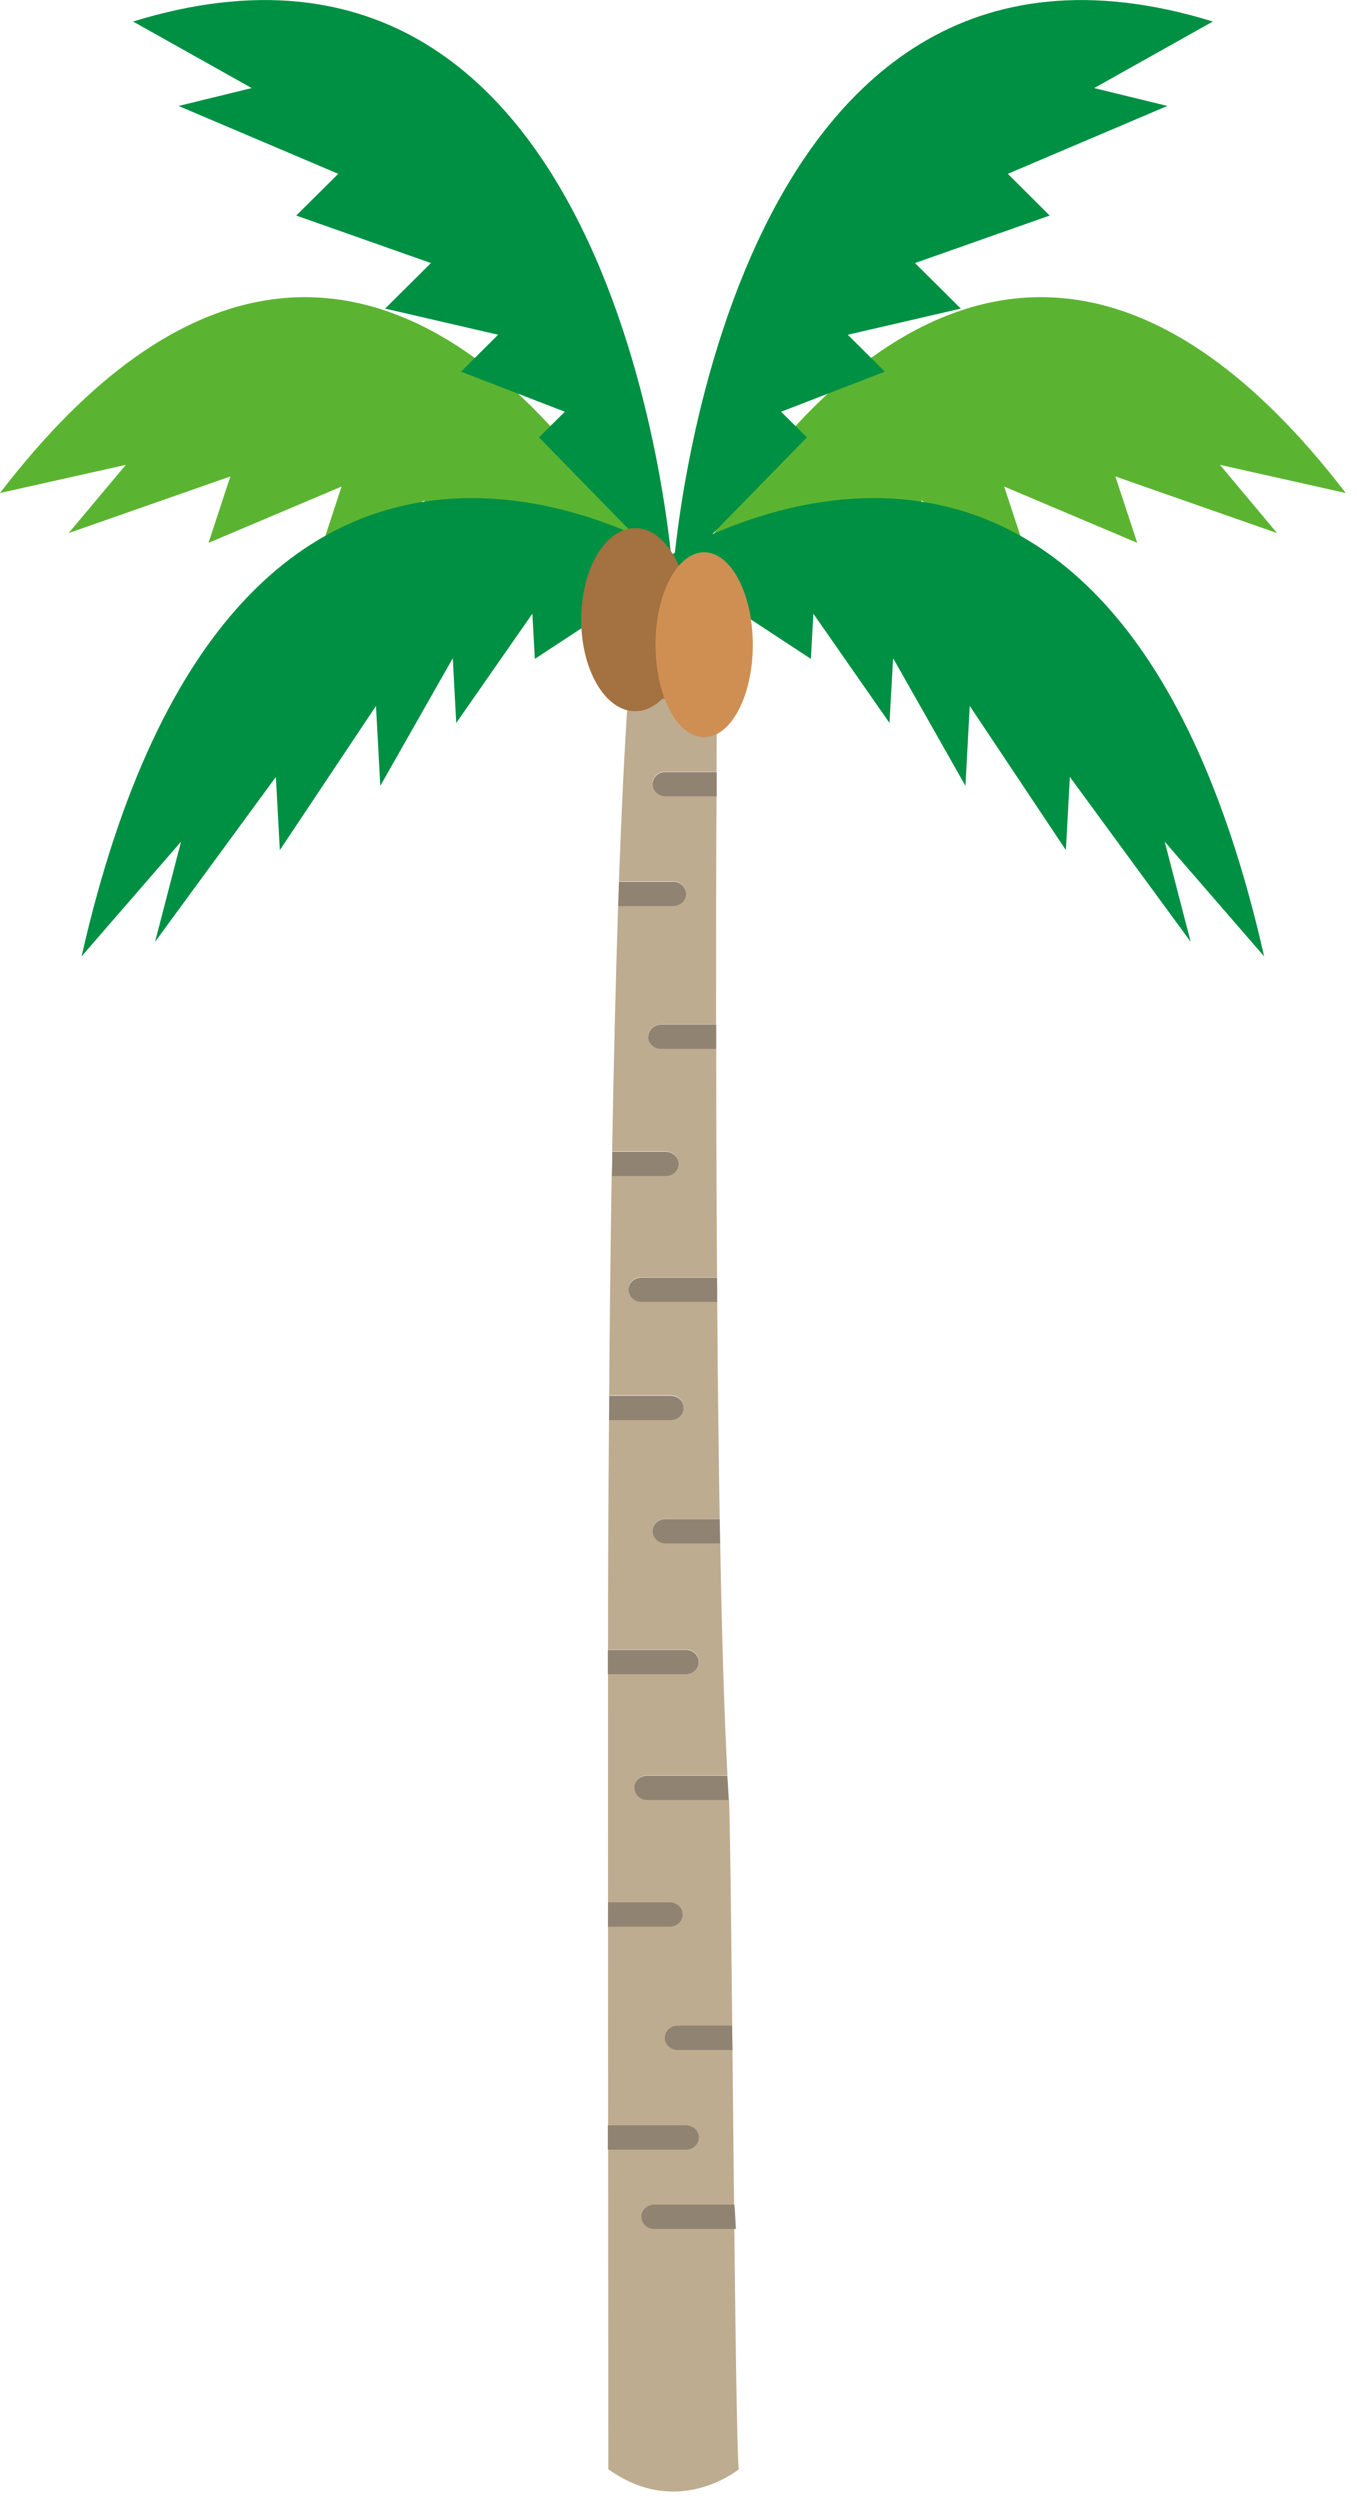
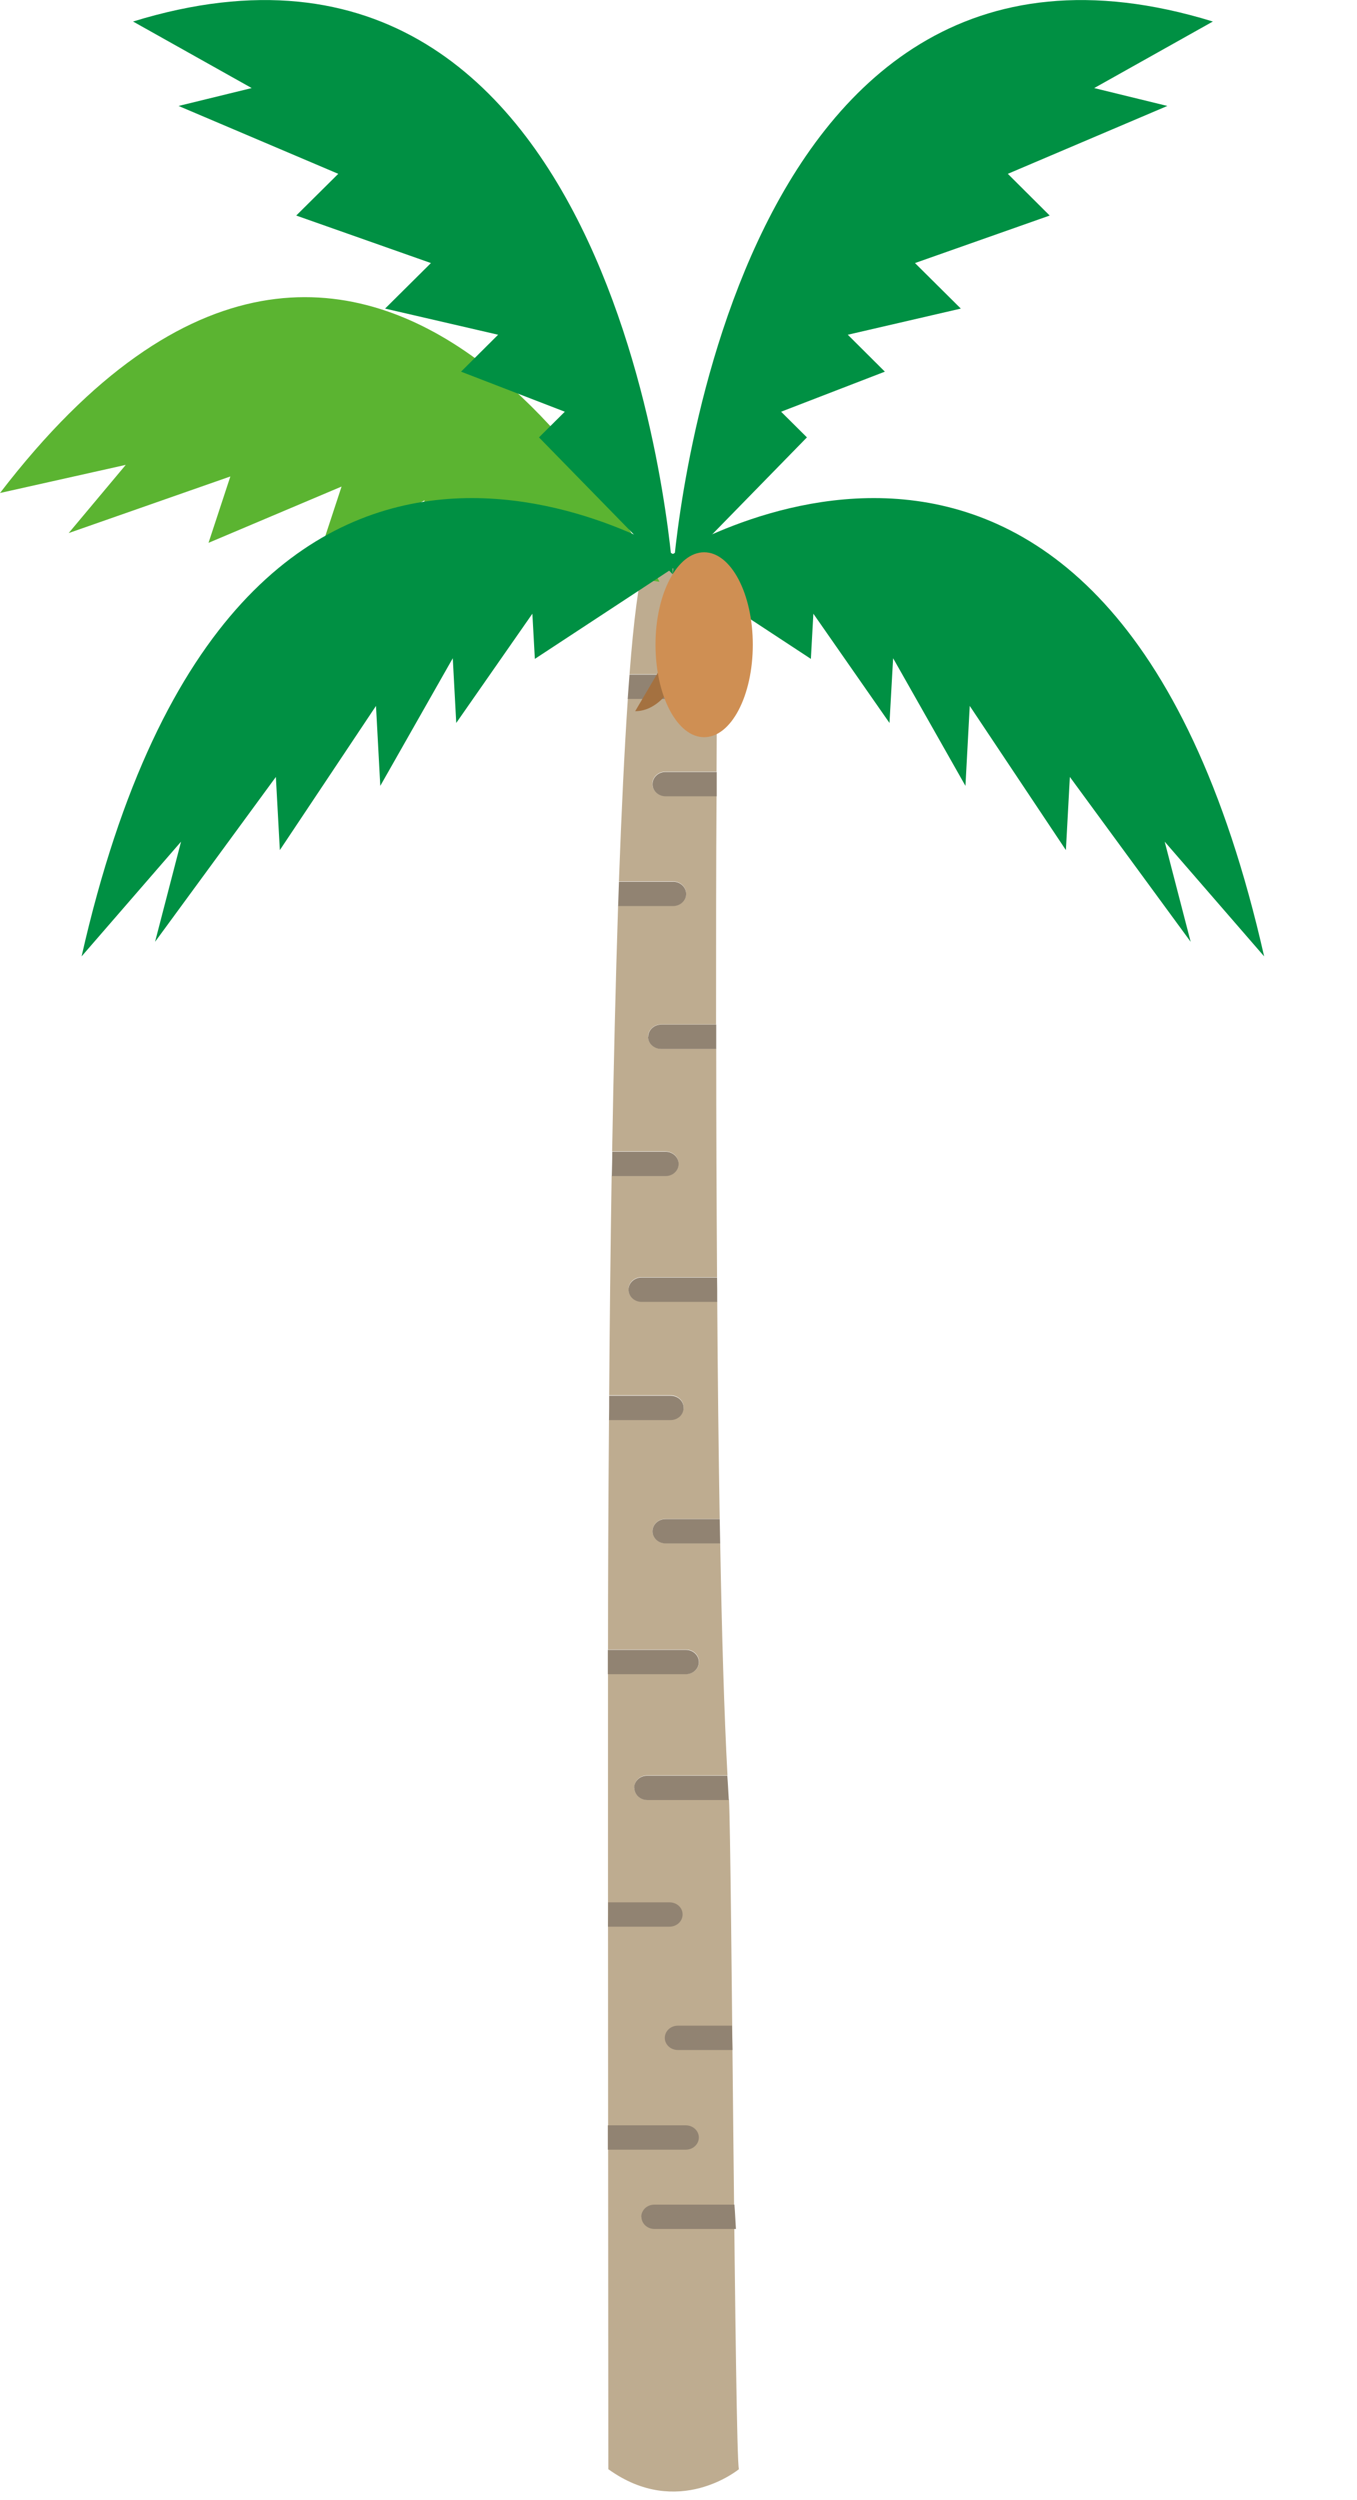
<svg xmlns="http://www.w3.org/2000/svg" width="82" height="151" fill="none">
  <g clip-path="url(#a)">
    <path fill="#BEAC90" d="M39.12 108.72c-.44 0-.79-.33-.79-.74s.35-.74.79-.74h4.84c-.2-3.68-.34-8.54-.44-14.02h-3.3c-.44 0-.79-.33-.79-.73s.35-.74.79-.74h3.27c-.07-4.15-.12-8.6-.15-13.13h-4.57c-.44 0-.79-.33-.79-.74s.35-.73.79-.73h4.56c-.03-4.63-.05-9.31-.05-13.8h-3.33c-.44 0-.79-.33-.79-.73s.35-.74.79-.74h3.32c0-5 0-9.71.03-13.8h-3.09c-.44 0-.79-.33-.79-.73s.35-.74.79-.74h3.09c.03-7.62.07-12.71.07-12.71h-4.42c-.36 1.19-.66 3.58-.91 6.83h2.7c.44 0 .79.33.79.73s-.35.73-.79.73h-2.8c-.21 3.13-.39 6.89-.54 11.05h3.27c.44 0 .79.33.79.74s-.35.73-.79.73h-3.32c-.15 4.64-.27 9.69-.36 14.84h3.22c.44 0 .79.33.79.74s-.36.73-.79.73h-3.25c-.07 4.45-.12 8.94-.15 13.26h3.71c.44 0 .79.33.79.73s-.35.74-.79.74H36.8c-.04 5.03-.06 9.78-.06 13.89h4.71c.44 0 .79.33.79.74s-.35.74-.79.74h-4.71c-.01 7.68.02 48.03.02 48.03 4.21 3.04 7.89 0 7.89 0-.24-.78-.44-37.83-.6-40.45h-4.92z" />
    <path fill="#918372" d="M39.43 47.37c0 .4.35.73.79.73h3.09v-1.47h-3.09c-.44 0-.79.33-.79.74M41.462 54c0-.41-.35-.74-.79-.74h-3.27c-.02.49-.03.98-.05 1.47h3.32c.44 0 .79-.33.79-.73M39.16 62.63c0 .4.35.73.79.73h3.33v-1.47h-3.32c-.44 0-.79.33-.79.74zM41.009 70.31c0-.41-.36-.74-.79-.74h-3.22c0 .49-.02.98-.03 1.47h3.25c.44 0 .79-.33.79-.73M37.98 77.9c0 .41.35.74.79.74h4.57c0-.49 0-.98-.01-1.47h-4.56c-.44 0-.79.33-.79.73M41.31 85.04c0-.41-.35-.73-.79-.73h-3.71c0 .49 0 .98-.01 1.47h3.72c.44 0 .79-.33.79-.74M39.43 92.5c0 .4.35.73.79.73h3.3l-.03-1.47h-3.27c-.44 0-.79.33-.79.74M42.23 100.4c0-.41-.35-.74-.79-.74h-4.71v1.47h4.71c.44 0 .79-.33.79-.74zM38.33 107.99c0 .41.35.74.79.74h4.92c-.03-.47-.05-.96-.09-1.47h-4.84c-.44 0-.79.33-.79.74zM41.248 115.64c0-.41-.35-.73-.79-.73h-3.71c0 .49 0 .98-.01 1.47h3.72c.44 0 .79-.33.79-.74M40.172 123.1c0 .4.35.73.79.73h3.3l-.03-1.47h-3.27c-.44 0-.79.33-.79.74M42.23 129.12c0-.41-.35-.74-.79-.74h-4.71v1.47h4.71c.44 0 .79-.33.79-.74zM38.76 133.9c0 .41.35.74.79.74h4.92c-.03-.47-.05-.96-.09-1.47h-4.84c-.44 0-.79.33-.79.74zM41.53 41.48c0-.41-.35-.73-.79-.73h-2.7c-.04.47-.07.96-.11 1.47h2.8c.44 0 .79-.33.79-.73z" />
-     <path fill="#5BB431" d="M41.48 35.14S58.72.33 81.32 29.78l-7.6-1.7 3.45 4.12-9.77-3.42 1.32 4.01-8.04-3.4 1.44 4.38-6.46-3.55 1.17 3.55-6.27-2.43.81 2.47-9.88 1.33z" />
    <path fill="#009043" d="M40.66 34.69S43.49-7.88 73.29 1.3l-7.17 4.02 4.42 1.08-9.64 4.1 2.53 2.52-8.14 2.87 2.77 2.75-6.83 1.58 2.24 2.23-6.27 2.42 1.56 1.55-8.09 8.28z" />
    <path fill="#009043" d="M39.969 33.88s26.97-17.85 36.42 23.89l-6.01-6.93 1.57 6.05-7.3-9.96-.24 4.42-5.81-8.71-.26 4.83-4.37-7.71-.22 3.91-4.6-6.6-.15 2.73-9.03-5.93z" />
    <path fill="#5BB431" d="M39.85 35.14S22.6.33 0 29.78l7.6-1.7-3.45 4.12 9.77-3.42-1.32 4.01 8.04-3.4-1.44 4.38 6.46-3.55-1.17 3.55 6.27-2.43-.81 2.47 9.89 1.33z" />
    <path fill="#009043" d="M40.66 34.69S37.84-7.88 8.04 1.3l7.17 4.02-4.42 1.08 9.65 4.1-2.54 2.52 8.14 2.87-2.77 2.75 6.83 1.58-2.24 2.23 6.27 2.42-1.56 1.55 8.09 8.28z" />
    <path fill="#009043" d="M41.35 33.88S14.38 16.03 4.93 57.77l6.01-6.93-1.57 6.05 7.3-9.96.24 4.42 5.81-8.71.26 4.83 4.38-7.71.21 3.91 4.6-6.6.15 2.73 9.03-5.93z" />
-     <path fill="#A47140" d="M41.641 37.43c0 3.05-1.46 5.53-3.26 5.53s-3.26-2.48-3.26-5.53 1.46-5.53 3.26-5.53 3.26 2.48 3.26 5.53" />
+     <path fill="#A47140" d="M41.641 37.43c0 3.05-1.46 5.53-3.26 5.53" />
    <path fill="#CF8F53" d="M45.49 38.94c0 3.09-1.31 5.59-2.94 5.59s-2.94-2.5-2.94-5.59 1.32-5.58 2.94-5.58 2.94 2.5 2.94 5.58" />
  </g>
  <defs>
    <clipPath id="a">
      <path fill="#fff" d="M0 0h81.32v150.52H0z" />
    </clipPath>
  </defs>
</svg>